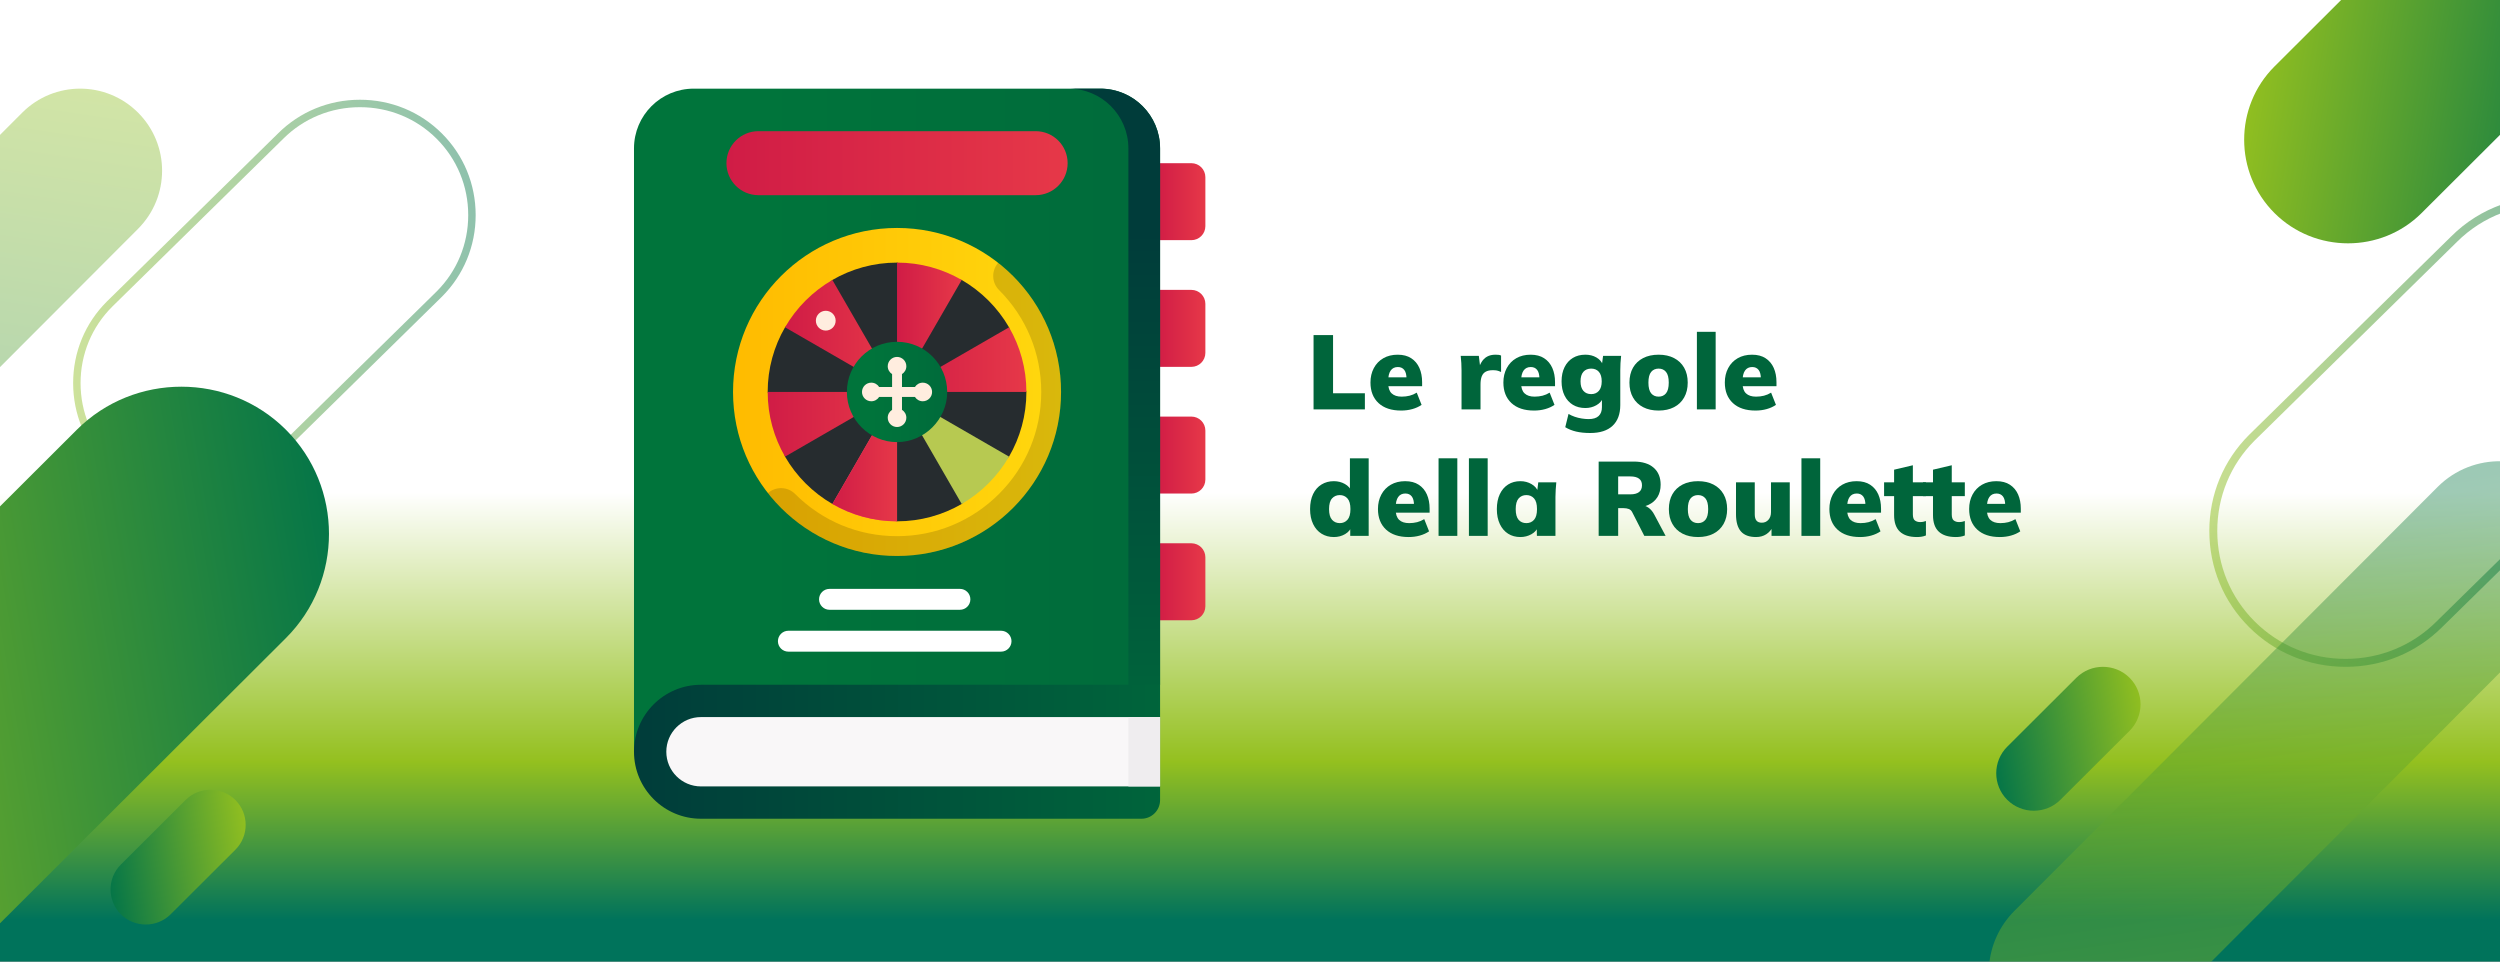
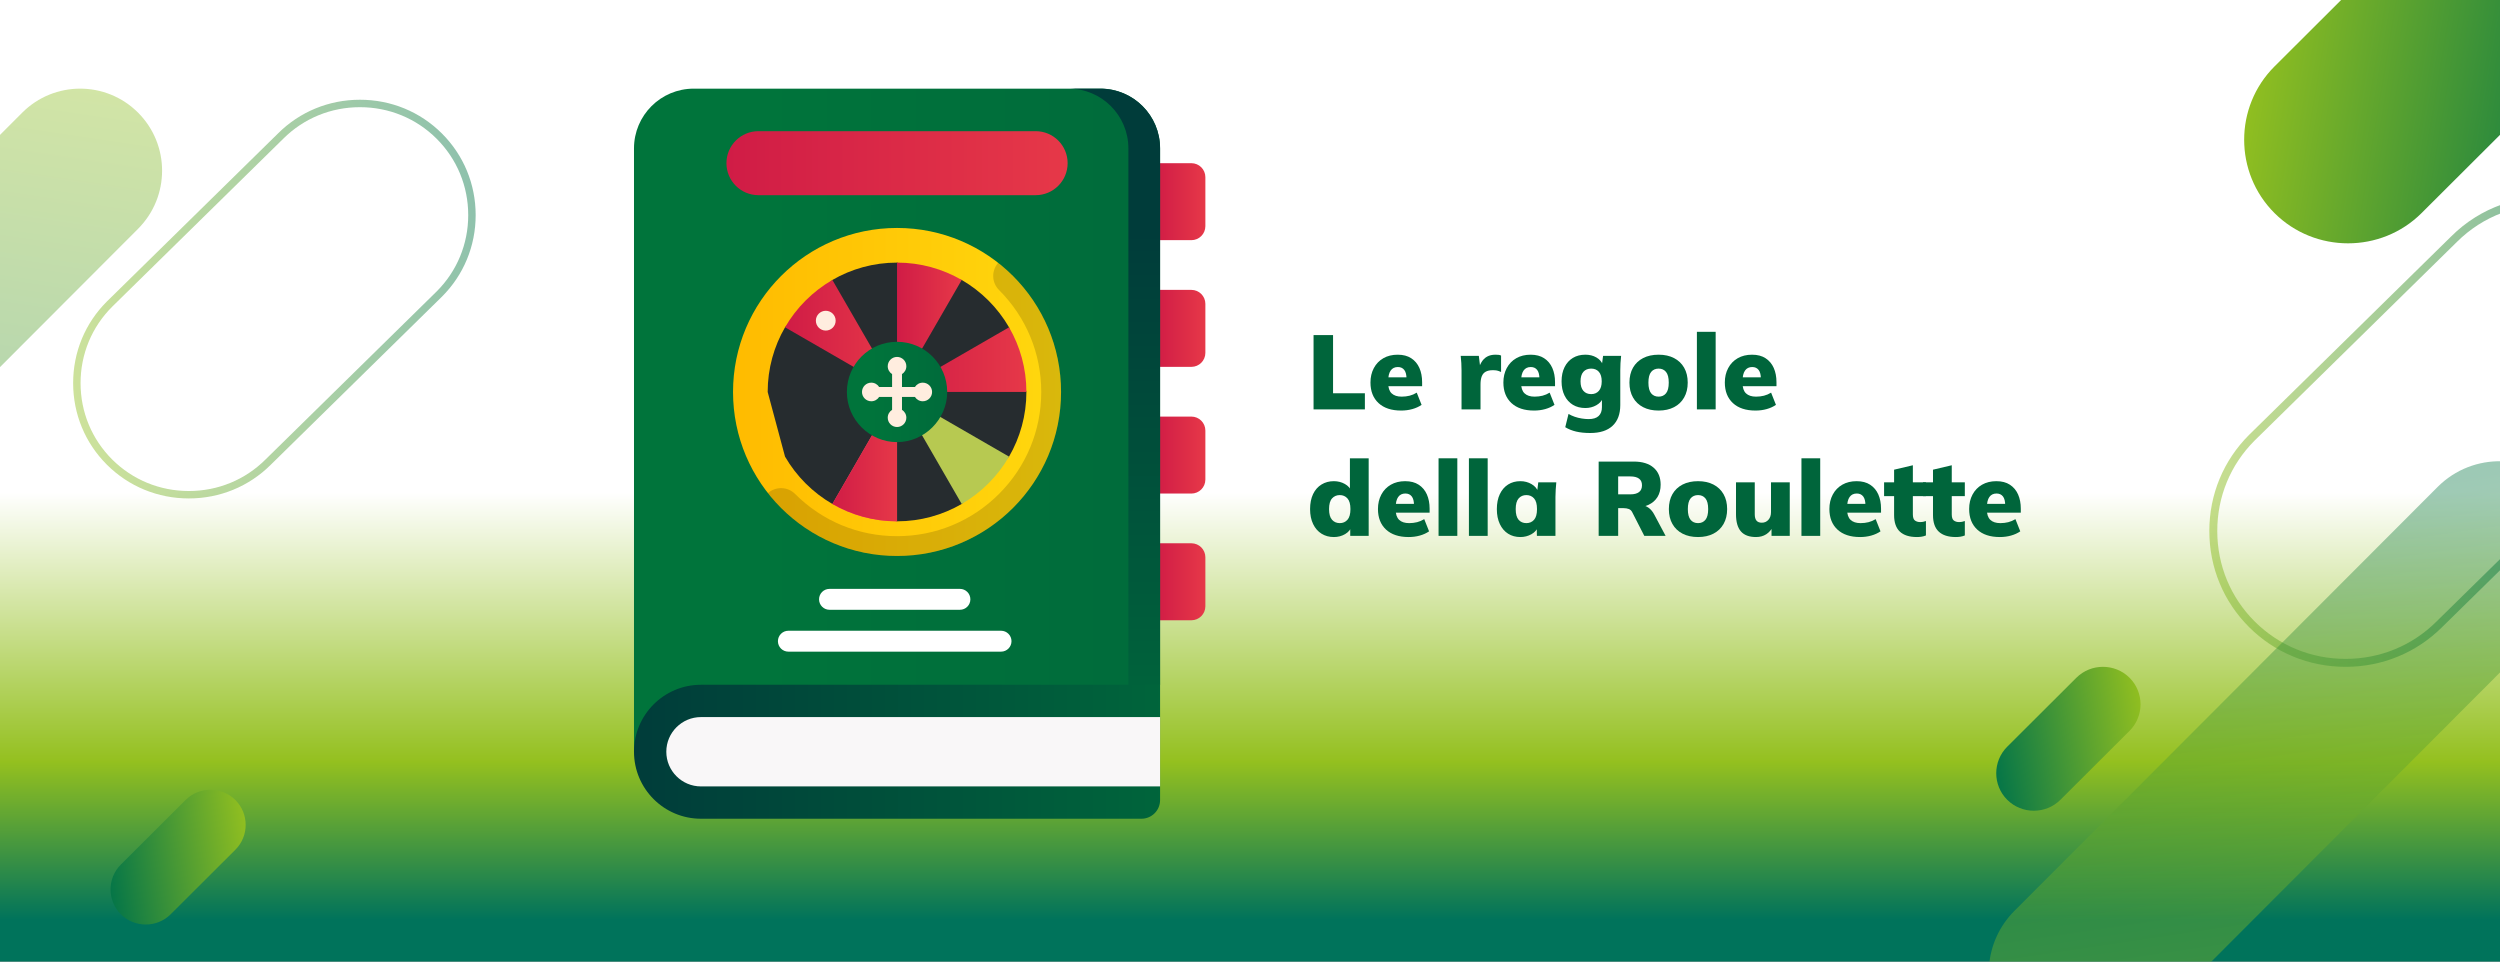
<svg xmlns="http://www.w3.org/2000/svg" xmlns:xlink="http://www.w3.org/1999/xlink" id="Layer_1" data-name="Layer 1" viewBox="0 0 5038.5 1938">
  <rect x="0" y="0" width="5038.5" height="1938" fill="#808080" stroke="none" />
  <defs>
    <linearGradient id="Sfumatura_senza_nome_31" data-name="Sfumatura senza nome 31" x1="2519.25" y1="2042.48" x2="2519.25" y2="862.86" gradientUnits="userSpaceOnUse">
      <stop offset=".16" stop-color="#00735b" />
      <stop offset=".43" stop-color="#94c01f" />
      <stop offset=".89" stop-color="#fff" />
    </linearGradient>
    <linearGradient id="Sfumatura_senza_nome_24" data-name="Sfumatura senza nome 24" x1="4333.76" y1="12721.59" x2="4003.51" y2="12777.07" gradientTransform="translate(0 -11260.38)" gradientUnits="userSpaceOnUse">
      <stop offset="0" stop-color="#95c11f" />
      <stop offset="1" stop-color="#007349" />
    </linearGradient>
    <linearGradient id="Sfumatura_senza_nome_24-2" data-name="Sfumatura senza nome 24" x1="92.74" y1="11941.02" x2="1013.31" y2="11785.32" xlink:href="#Sfumatura_senza_nome_24" />
    <linearGradient id="Sfumatura_senza_nome_24-3" data-name="Sfumatura senza nome 24" x1="-693.73" y1="12725.6" x2="742.66" y2="12484.31" xlink:href="#Sfumatura_senza_nome_24" />
    <linearGradient id="Sfumatura_senza_nome_24-4" data-name="Sfumatura senza nome 24" x1="513.56" y1="12961.9" x2="204.35" y2="13013.84" xlink:href="#Sfumatura_senza_nome_24" />
    <linearGradient id="Sfumatura_senza_nome_24-5" data-name="Sfumatura senza nome 24" x1="193.07" y1="11375.17" x2="-9.32" y2="12732.19" xlink:href="#Sfumatura_senza_nome_24" />
    <linearGradient id="Sfumatura_senza_nome_24-6" data-name="Sfumatura senza nome 24" x1="4509.89" y1="-9521.09" x2="5276.92" y2="-9649.94" gradientTransform="translate(0 -9340.38) scale(1 -1)" xlink:href="#Sfumatura_senza_nome_24" />
    <linearGradient id="Sfumatura_senza_nome_24-7" data-name="Sfumatura senza nome 24" x1="4467.98" y1="-10149.8" x2="5106.03" y2="-10257.72" gradientTransform="translate(0 -9340.38) scale(1 -1)" xlink:href="#Sfumatura_senza_nome_24" />
    <linearGradient id="Sfumatura_senza_nome_24-8" data-name="Sfumatura senza nome 24" x1="4605.42" y1="-11313.44" x2="4455.06" y2="-10305.33" gradientTransform="translate(0 -9340.38) scale(1 -1)" xlink:href="#Sfumatura_senza_nome_24" />
    <linearGradient id="Sfumatura_senza_nome_15" data-name="Sfumatura senza nome 15" x1="2329.4" y1="406.44" x2="2429.31" y2="406.44" gradientUnits="userSpaceOnUse">
      <stop offset="0" stop-color="#d01c46" />
      <stop offset="1" stop-color="#e63848" />
    </linearGradient>
    <linearGradient id="Sfumatura_senza_nome_15-2" data-name="Sfumatura senza nome 15" y1="661.79" y2="661.79" xlink:href="#Sfumatura_senza_nome_15" />
    <linearGradient id="Sfumatura_senza_nome_15-3" data-name="Sfumatura senza nome 15" y1="917.15" y2="917.15" xlink:href="#Sfumatura_senza_nome_15" />
    <linearGradient id="Sfumatura_senza_nome_15-4" data-name="Sfumatura senza nome 15" y1="1172.5" y2="1172.5" xlink:href="#Sfumatura_senza_nome_15" />
    <linearGradient id="Sfumatura_senza_nome_331" data-name="Sfumatura senza nome 331" x1="1277.75" y1="846.86" x2="2338.03" y2="846.86" gradientUnits="userSpaceOnUse">
      <stop offset=".24" stop-color="#00743b" />
      <stop offset="1" stop-color="#006b3b" />
    </linearGradient>
    <linearGradient id="Sfumatura_senza_nome_4" data-name="Sfumatura senza nome 4" x1="2245.88" y1="1446.38" x2="2245.88" y2="470.77" gradientUnits="userSpaceOnUse">
      <stop offset="0" stop-color="#00653b" />
      <stop offset="1" stop-color="#003c3a" />
    </linearGradient>
    <linearGradient id="Sfumatura_senza_nome_4-2" data-name="Sfumatura senza nome 4" x1="2346.33" y1="1515.09" x2="1274.95" y2="1515.09" xlink:href="#Sfumatura_senza_nome_4" />
    <linearGradient id="Sfumatura_senza_nome_15-5" data-name="Sfumatura senza nome 15" x1="1464.08" y1="328.86" x2="2151.71" y2="328.86" xlink:href="#Sfumatura_senza_nome_15" />
    <linearGradient id="Sfumatura_senza_nome_19" data-name="Sfumatura senza nome 19" x1="1477.35" y1="789.96" x2="2138.44" y2="789.96" gradientUnits="userSpaceOnUse">
      <stop offset="0" stop-color="#fb0" />
      <stop offset="1" stop-color="#ffd80e" />
    </linearGradient>
    <linearGradient id="Sfumatura_senza_nome_15-6" data-name="Sfumatura senza nome 15" x1="1547.18" y1="855.12" x2="1807.89" y2="855.12" xlink:href="#Sfumatura_senza_nome_15" />
    <linearGradient id="Sfumatura_senza_nome_15-7" data-name="Sfumatura senza nome 15" x1="1582.16" y1="677.1" x2="1807.89" y2="677.1" xlink:href="#Sfumatura_senza_nome_15" />
    <linearGradient id="Sfumatura_senza_nome_15-8" data-name="Sfumatura senza nome 15" x1="1807.89" y1="659.61" x2="1938.22" y2="659.61" xlink:href="#Sfumatura_senza_nome_15" />
    <linearGradient id="Sfumatura_senza_nome_15-9" data-name="Sfumatura senza nome 15" x1="1677.57" y1="920.32" x2="1807.89" y2="920.32" xlink:href="#Sfumatura_senza_nome_15" />
    <linearGradient id="Sfumatura_senza_nome_15-10" data-name="Sfumatura senza nome 15" x1="1807.89" y1="724.8" x2="2068.6" y2="724.8" xlink:href="#Sfumatura_senza_nome_15" />
    <linearGradient id="Sfumatura_senza_nome_331-2" data-name="Sfumatura senza nome 331" x1="1706.8" y1="789.96" x2="1908.98" y2="789.96" xlink:href="#Sfumatura_senza_nome_331" />
  </defs>
  <rect x="0" y="-5.14" width="5038.5" height="1943.14" fill="url(#Sfumatura_senza_nome_31)" />
  <path d="M4045.35,1504.95l139.34-138.96c29.5-29.42,77.75-29.42,107.24,0,29.5,29.41,29.5,77.53,0,106.94l-139.34,138.96c-29.5,29.42-77.75,29.42-107.24,0-29.5-29.42-29.5-77.53,0-106.95h0Z" fill="url(#Sfumatura_senza_nome_24)" />
  <g opacity=".5">
    <g opacity=".9">
      <path d="M380.62,1004.55c-62.53,0-121.16-24.11-165.09-67.9-43.93-43.79-68.12-102.23-68.12-164.57s24.18-120.79,68.11-164.58l344.84-338.6c43.91-43.77,102.54-67.88,165.08-67.88s121.16,24.11,165.09,67.9c43.93,43.79,68.12,102.23,68.12,164.57s-24.18,120.79-68.11,164.58l-.32,.31-344.5,338.27c-43.93,43.78-102.56,67.9-165.09,67.9h0ZM725.43,216.01c-58.55,0-113.42,22.56-154.51,63.53L226.06,618.15c-41.06,40.93-63.68,95.61-63.68,153.94s22.63,113.01,63.71,153.96c41.1,40.96,95.98,63.53,154.51,63.53s113.36-22.54,154.45-63.46l.13-.13,344.79-338.55,.25-.25c40.91-40.92,63.42-95.49,63.42-153.68s-22.63-113.01-63.71-153.96c-41.09-40.96-95.97-63.53-154.51-63.53h0Z" fill="url(#Sfumatura_senza_nome_24-2)" />
    </g>
  </g>
  <g>
-     <path d="M576.14,865.99c-115.86-115.54-305.36-115.54-421.21,0L0,1020.57v840.29l576.14-574.82c115.86-115.54,115.86-304.52,0-420.04h0Z" fill="url(#Sfumatura_senza_nome_24-3)" />
    <path d="M373.99,1612.37l-130.46,130.11c-27.62,27.55-27.62,72.59,0,100.14,27.61,27.55,72.79,27.55,100.41,0l130.46-130.11c27.62-27.55,27.62-72.59,0-100.13-27.61-27.55-72.79-27.55-100.41,0h0Z" fill="url(#Sfumatura_senza_nome_24-4)" />
    <path d="M278.25,461.13c64.54-64.64,64.58-169.43,.07-234.04-64.51-64.61-169.12-64.58-233.64,.06L0,271.89v467.97L278.25,461.13Z" fill="url(#Sfumatura_senza_nome_24-5)" isolation="isolate" opacity=".4" />
  </g>
  <path d="M4723.45-5.14l-139.42,139.04c-81.52,81.29-81.52,214.26,0,295.55s214.85,81.29,296.37,0l162.26-161.81V-5.14h-319.21Z" fill="url(#Sfumatura_senza_nome_24-6)" />
  <path d="M5042.65,1122.85l-132.12,129.72-.35,.35-.02,.03c-48.67,48.35-113.58,74.98-182.82,74.98s-134.42-26.74-183.13-75.29c-48.7-48.54-75.52-113.34-75.52-182.47s26.59-133.42,74.92-181.91l407.85-400.48,.27-.28c26.21-26.07,57.14-45.82,90.92-58.51v-17.03c-38.16,13.39-73.08,35.17-102.42,64.42l-.13,.13-405.97,398.63-1.25,1.21c-51.73,51.57-80.21,120.4-80.2,193.82,0,73.41,28.5,142.24,80.23,193.8s120.77,79.96,194.42,79.96,142.69-28.4,194.42-79.96l120.89-118.7v-22.43h.01Z" fill="url(#Sfumatura_senza_nome_24-7)" isolation="isolate" opacity=".5" />
  <path d="M5042.65,929.65c-46.84-1.33-94.11,15.9-129.86,51.72l-852.96,854.42c-30.95,31.01-48,70.67-51.16,111.21h439.12l594.86-595.89v-421.46Z" fill="url(#Sfumatura_senza_nome_24-8)" isolation="isolate" opacity=".4" />
  <g>
    <g>
      <path d="M2401.11,484.02h-71.72v-155.15h71.72c15.57,0,28.2,12.63,28.2,28.2v98.76c0,15.57-12.63,28.2-28.2,28.2Z" fill="url(#Sfumatura_senza_nome_15)" />
      <path d="M2401.11,739.37h-71.72v-155.15h71.72c15.57,0,28.2,12.63,28.2,28.2v98.76c0,15.57-12.63,28.2-28.2,28.2Z" fill="url(#Sfumatura_senza_nome_15-2)" />
      <path d="M2401.11,994.72h-71.72v-155.15h71.72c15.57,0,28.2,12.63,28.2,28.2v98.76c0,15.57-12.63,28.2-28.2,28.2Z" fill="url(#Sfumatura_senza_nome_15-3)" />
      <path d="M2401.11,1250.07h-71.72v-155.15h71.72c15.57,0,28.2,12.63,28.2,28.2v98.76c0,15.57-12.63,28.2-28.2,28.2h0Z" fill="url(#Sfumatura_senza_nome_15-4)" />
    </g>
    <path d="M2338.03,1380.08l-1060.28,135V299.06c0-66.5,53.91-120.41,120.41-120.41h819.46c66.5,0,120.41,53.91,120.41,120.41V1380.08Z" fill="url(#Sfumatura_senza_nome_331)" />
    <path d="M2274.15,1380.08l31.94,21.2,31.94-21.2V299.06c0-66.5-53.91-120.41-120.41-120.41h0s-63.88,0-63.88,0c66.5,0,120.41,53.91,120.41,120.41" fill="url(#Sfumatura_senza_nome_4)" />
    <path d="M2338.03,1380.08h-925.28c-74.56,0-135,60.44-135,135s60.44,135,135,135h887.71c20.75,0,37.57-16.82,37.57-37.57v-232.44Z" fill="url(#Sfumatura_senza_nome_4-2)" />
    <path d="M1412.75,1584.95c-38.52,0-69.86-31.34-69.86-69.87s31.34-69.87,69.86-69.87h925.28v139.74h-925.28Z" fill="#f9f7f8" />
    <path d="M2087.2,393.37h-558.61c-35.63,0-64.51-28.88-64.51-64.51h0c0-35.63,28.88-64.51,64.51-64.51h558.61c35.63,0,64.51,28.88,64.51,64.51h0c0,35.63-28.88,64.51-64.51,64.51Z" fill="url(#Sfumatura_senza_nome_15-5)" />
    <g>
      <path d="M1934.63,1228.95h-262.85c-11.64,0-21.07-9.43-21.07-21.07s9.43-21.07,21.07-21.07h262.85c11.64,0,21.07,9.43,21.07,21.07s-9.43,21.07-21.07,21.07Z" fill="#fff" />
      <path d="M2017.51,1313.33h-428.62c-11.64,0-21.07-9.43-21.07-21.07s9.43-21.07,21.07-21.07h428.62c11.64,0,21.07,9.43,21.07,21.07s-9.43,21.07-21.07,21.07Z" fill="#fff" />
    </g>
-     <path d="M2274.15,1445.22h63.88v139.74h-63.88v-139.74Z" fill="#efedef" />
    <g>
      <circle cx="1807.89" cy="789.96" r="330.54" fill="url(#Sfumatura_senza_nome_19)" />
      <path d="M1807.89,1120.5c182.55,0,330.54-147.99,330.54-330.54,0-105.63-49.55-199.68-126.67-260.19-13.92,15.67-13.37,39.67,1.64,54.68,54.89,54.9,85.12,127.88,85.12,205.51s-30.23,150.62-85.12,205.51c-54.89,54.9-127.88,85.13-205.51,85.13s-150.62-30.23-205.51-85.12c-15.02-15.02-39.01-15.56-54.68-1.64,60.51,77.12,154.57,126.67,260.2,126.67Z" opacity=".15" />
      <path d="M2033.62,659.64c-22.91-39.52-55.88-72.5-95.41-95.41l-130.32-34.98c-47.44,0-91.96,12.74-130.33,34.98l-95.41,95.41c-22.23,38.36-34.98,82.88-34.98,130.32l34.98,130.33c22.91,39.52,55.88,72.5,95.41,95.41l130.32,34.98c47.44,0,91.96-12.74,130.33-34.98l95.41-95.41c22.24-38.36,34.98-82.88,34.98-130.33l-34.98-130.32Z" fill="#262c2f" />
      <g>
-         <path d="M1547.18,789.96c0,47.44,12.74,91.96,34.98,130.33l225.73-130.33h-260.71Z" fill="url(#Sfumatura_senza_nome_15-6)" />
        <path d="M1677.57,564.23c-39.52,22.91-72.5,55.88-95.41,95.41l225.73,130.32-130.33-225.73Z" fill="url(#Sfumatura_senza_nome_15-7)" />
        <path d="M1938.22,564.23c-38.36-22.24-82.88-34.98-130.33-34.98v260.71l130.33-225.73Z" fill="url(#Sfumatura_senza_nome_15-8)" />
      </g>
      <path id="SVGCleanerId_0" data-name="SVGCleanerId 0" d="M1677.57,1015.69c38.36,22.24,82.88,34.98,130.33,34.98v-260.71l-130.33,225.73Z" fill="#ff5368" />
      <path id="SVGCleanerId_0-2" data-name="SVGCleanerId 0" d="M1677.57,1015.69c38.36,22.24,82.88,34.98,130.33,34.98v-260.71l-130.33,225.73Z" fill="url(#Sfumatura_senza_nome_15-9)" />
      <path d="M1807.89,789.96h260.71c0-47.44-12.74-91.96-34.98-130.33l-225.73,130.33Z" fill="url(#Sfumatura_senza_nome_15-10)" />
      <path d="M1938.22,1015.69c39.52-22.91,72.5-55.88,95.41-95.41l-225.73-130.32,130.33,225.73Z" fill="#b7c951" />
      <path d="M1807.89,891.05c-54.93,0-101.09-44.9-101.09-101.09s45.35-101.09,101.09-101.09,101.09,45.35,101.09,101.09-46.33,101.09-101.09,101.09Z" fill="url(#Sfumatura_senza_nome_331-2)" />
      <g>
        <path d="M1859.77,771.21c-6.69,0-12.54,3.51-15.86,8.78h-26.04v-26.04c5.27-3.32,8.78-9.17,8.78-15.86,0-10.36-8.4-18.75-18.75-18.75s-18.75,8.4-18.75,18.75c0,6.69,3.51,12.54,8.78,15.86v26.04h-26.04c-3.32-5.27-9.17-8.78-15.86-8.78-10.36,0-18.75,8.4-18.75,18.75s8.4,18.75,18.75,18.75c6.69,0,12.54-3.51,15.86-8.78h26.04v26.04c-5.27,3.32-8.78,9.17-8.78,15.86,0,10.36,8.4,18.75,18.75,18.75s18.75-8.4,18.75-18.75c0-6.69-3.51-12.54-8.78-15.86v-26.04h26.04c3.32,5.27,9.17,8.78,15.86,8.78,10.36,0,18.75-8.4,18.75-18.75s-8.4-18.75-18.75-18.75Z" fill="#ffeddf" />
        <circle cx="1664.24" cy="646.3" r="19.95" fill="#ffeddf" />
      </g>
    </g>
  </g>
  <g>
    <path d="M2647.34,825.09v-149.76h39.3v117.26h64.15v32.5h-103.45Z" fill="#00653b" />
    <path d="M2823.86,827.43c-19.54,0-34.73-5.03-45.57-15.08-10.83-10.05-16.25-23.86-16.25-41.42,0-10.9,2.26-20.61,6.8-29.1,4.53-8.5,10.9-15.12,19.12-19.86,8.21-4.74,17.84-7.12,28.89-7.12s20,2.37,27.3,7.12c7.29,4.75,12.78,11.26,16.46,19.54,3.68,8.29,5.52,17.88,5.52,28.78v8.07h-72.44v-17.84h44.61l-3.61,2.97c0-8.07-1.52-14.05-4.57-17.95-3.05-3.89-7.33-5.84-12.85-5.84-6.37,0-11.23,2.37-14.55,7.12-3.33,4.75-4.99,11.86-4.99,21.35v3.82c0,9.49,2.34,16.43,7.01,20.82,4.67,4.39,11.4,6.58,20.18,6.58,5.66,0,11.01-.64,16.04-1.91,5.03-1.28,9.8-3.33,14.34-6.16l9.77,24.64c-5.38,3.68-11.61,6.52-18.69,8.5-7.08,1.98-14.59,2.97-22.52,2.97Z" fill="#00653b" />
    <path d="M2945.58,825.09v-78.39c0-4.96-.14-9.91-.42-14.87-.29-4.96-.71-9.84-1.27-14.66h36.54l4.04,33.14h-5.74c1.41-8.07,3.68-14.73,6.8-19.97,3.11-5.24,7.01-9.13,11.68-11.68,4.67-2.55,10.2-3.82,16.57-3.82,2.97,0,5.2,.11,6.69,.32,1.49,.21,3.08,.67,4.78,1.38v33.14c-3.54-1.56-6.37-2.55-8.5-2.97s-4.89-.64-8.28-.64c-5.81,0-10.55,1.03-14.23,3.08-3.68,2.05-6.34,5.21-7.97,9.45-1.63,4.25-2.44,9.7-2.44,16.36v50.13h-38.24Z" fill="#00653b" />
    <path d="M3091.73,827.43c-19.54,0-34.73-5.03-45.57-15.08-10.83-10.05-16.25-23.86-16.25-41.42,0-10.9,2.26-20.61,6.8-29.1,4.53-8.5,10.9-15.12,19.12-19.86,8.21-4.74,17.84-7.12,28.89-7.12s20,2.37,27.3,7.12c7.29,4.75,12.78,11.26,16.46,19.54,3.68,8.29,5.52,17.88,5.52,28.78v8.07h-72.44v-17.84h44.61l-3.61,2.97c0-8.07-1.52-14.05-4.57-17.95-3.05-3.89-7.33-5.84-12.85-5.84-6.37,0-11.23,2.37-14.55,7.12-3.33,4.75-4.99,11.86-4.99,21.35v3.82c0,9.49,2.34,16.43,7.01,20.82,4.67,4.39,11.4,6.58,20.18,6.58,5.66,0,11.01-.64,16.04-1.91,5.03-1.28,9.8-3.33,14.34-6.16l9.77,24.64c-5.38,3.68-11.61,6.52-18.69,8.5-7.08,1.98-14.59,2.97-22.52,2.97Z" fill="#00653b" />
    <path d="M3204.95,872.68c-10.76,0-20.22-.96-28.36-2.87-8.15-1.91-15.47-4.85-21.99-8.82l6.59-26.77c3.82,2.26,8,4.17,12.53,5.74,4.53,1.56,9.24,2.72,14.13,3.5,4.89,.78,9.52,1.17,13.91,1.17,9.06,0,15.79-2.09,20.18-6.27,4.39-4.18,6.58-10.09,6.58-17.74v-18.91h2.12c-2.27,6.23-6.73,11.23-13.38,14.98-6.66,3.75-14.02,5.63-22.09,5.63-9.63,0-18.02-2.16-25.17-6.48-7.15-4.32-12.75-10.52-16.78-18.59s-6.05-17.63-6.05-28.68,2.02-20.61,6.05-28.68,9.63-14.27,16.78-18.59c7.15-4.32,15.54-6.48,25.17-6.48,8.35,0,15.72,1.84,22.09,5.52,6.37,3.68,10.69,8.57,12.96,14.66l-1.7-.42,2.34-17.42h36.33c-.57,4.82-.99,9.7-1.27,14.66-.29,4.96-.42,9.84-.42,14.66v69.89c0,18.13-5.17,32.04-15.51,41.74-10.34,9.7-25.35,14.55-45.04,14.55Zm1.91-78.39c6.51,0,11.68-2.19,15.51-6.59,3.82-4.39,5.74-10.76,5.74-19.12s-1.91-14.9-5.74-19.22c-3.82-4.32-9-6.48-15.51-6.48s-11.9,2.16-15.72,6.48c-3.82,4.32-5.74,10.73-5.74,19.22s1.91,14.73,5.74,19.12c3.82,4.39,9.06,6.59,15.72,6.59Z" fill="#00653b" />
    <path d="M3342.82,827.43c-12.04,0-22.45-2.27-31.23-6.8-8.78-4.53-15.58-11.01-20.39-19.44-4.82-8.42-7.22-18.44-7.22-30.06s2.41-21.81,7.22-30.16c4.81-8.35,11.61-14.8,20.39-19.33,8.78-4.53,19.19-6.8,31.23-6.8s22.23,2.27,31.01,6.8c8.78,4.53,15.58,11.01,20.39,19.44,4.81,8.43,7.22,18.45,7.22,30.06s-2.41,21.46-7.22,29.95c-4.82,8.5-11.61,15.01-20.39,19.54-8.78,4.53-19.12,6.8-31.01,6.8Zm0-28.04c6.23,0,11.19-2.23,14.87-6.69,3.68-4.46,5.52-11.65,5.52-21.56s-1.84-17.1-5.52-21.56c-3.68-4.46-8.64-6.69-14.87-6.69s-11.4,2.23-15.08,6.69c-3.68,4.46-5.52,11.65-5.52,21.56s1.84,17.1,5.52,21.56c3.68,4.46,8.71,6.69,15.08,6.69Z" fill="#00653b" />
    <path d="M3419.92,825.09v-156.35h37.81v156.35h-37.81Z" fill="#00653b" />
    <path d="M3538.03,827.43c-19.54,0-34.73-5.03-45.57-15.08-10.83-10.05-16.25-23.86-16.25-41.42,0-10.9,2.26-20.61,6.8-29.1,4.53-8.5,10.9-15.12,19.12-19.86,8.21-4.74,17.84-7.12,28.89-7.12s20,2.37,27.3,7.12c7.29,4.75,12.78,11.26,16.46,19.54,3.68,8.29,5.52,17.88,5.52,28.78v8.07h-72.44v-17.84h44.61l-3.61,2.97c0-8.07-1.52-14.05-4.57-17.95-3.05-3.89-7.33-5.84-12.85-5.84-6.37,0-11.23,2.37-14.55,7.12-3.33,4.75-4.99,11.86-4.99,21.35v3.82c0,9.49,2.34,16.43,7.01,20.82,4.67,4.39,11.4,6.58,20.18,6.58,5.66,0,11.01-.64,16.04-1.91,5.03-1.28,9.8-3.33,14.34-6.16l9.77,24.64c-5.38,3.68-11.61,6.52-18.69,8.5-7.08,1.98-14.59,2.97-22.52,2.97Z" fill="#00653b" />
    <path d="M2688.12,1082.35c-9.21,0-17.42-2.23-24.64-6.69s-12.89-10.94-16.99-19.44c-4.11-8.5-6.16-18.55-6.16-30.17s2.02-21.84,6.05-30.27c4.04-8.42,9.7-14.87,16.99-19.33,7.29-4.46,15.54-6.69,24.75-6.69,8.21,0,15.65,1.88,22.3,5.63,6.66,3.75,11.12,8.75,13.38,14.98h-3.19v-66.7h37.81v156.35h-37.17v-19.33h2.76c-1.98,6.52-6.34,11.76-13.06,15.72-6.73,3.96-14.34,5.95-22.84,5.95Zm12.11-28.04c6.23,0,11.37-2.23,15.4-6.69s6.05-11.65,6.05-21.56-2.02-17.1-6.05-21.56-9.17-6.69-15.4-6.69-11.58,2.23-15.61,6.69-6.05,11.65-6.05,21.56,2.02,17.1,6.05,21.56,9.24,6.69,15.61,6.69Z" fill="#00653b" />
    <path d="M2838.95,1082.35c-19.54,0-34.73-5.03-45.57-15.08-10.83-10.05-16.25-23.86-16.25-41.42,0-10.9,2.26-20.61,6.8-29.1,4.53-8.5,10.9-15.12,19.12-19.86,8.21-4.74,17.84-7.12,28.89-7.12s20,2.37,27.3,7.12c7.29,4.75,12.78,11.26,16.46,19.54,3.68,8.29,5.52,17.88,5.52,28.78v8.07h-72.44v-17.84h44.61l-3.61,2.97c0-8.07-1.52-14.05-4.57-17.95-3.05-3.89-7.33-5.84-12.85-5.84-6.37,0-11.23,2.37-14.55,7.12-3.33,4.75-4.99,11.86-4.99,21.35v3.82c0,9.49,2.34,16.43,7.01,20.82,4.67,4.39,11.4,6.58,20.18,6.58,5.66,0,11.01-.64,16.04-1.91,5.03-1.28,9.8-3.33,14.34-6.16l9.77,24.64c-5.38,3.68-11.61,6.52-18.69,8.5-7.08,1.98-14.59,2.97-22.52,2.97Z" fill="#00653b" />
    <path d="M2899.27,1080.01v-156.35h37.81v156.35h-37.81Z" fill="#00653b" />
    <path d="M2960.45,1080.01v-156.35h37.81v156.35h-37.81Z" fill="#00653b" />
    <path d="M3064.11,1082.35c-9.35,0-17.56-2.23-24.64-6.69-7.08-4.46-12.64-10.94-16.68-19.44s-6.05-18.55-6.05-30.17,2.02-21.84,6.05-30.27c4.04-8.42,9.59-14.87,16.68-19.33,7.08-4.46,15.29-6.69,24.64-6.69,8.35,0,15.9,1.98,22.62,5.95,6.72,3.97,11.15,9.13,13.28,15.51h-2.12l2.34-19.12h36.33c-.42,4.82-.82,9.7-1.17,14.66-.35,4.96-.53,9.84-.53,14.66v78.6h-37.39l-.42-18.27h2.55c-2.12,6.23-6.55,11.23-13.28,14.98-6.73,3.75-14.13,5.63-22.2,5.63Zm12.11-28.04c6.37,0,11.54-2.23,15.51-6.69,3.96-4.46,5.95-11.65,5.95-21.56s-1.98-17.1-5.95-21.56c-3.97-4.46-9.13-6.69-15.51-6.69s-11.54,2.23-15.51,6.69c-3.97,4.46-5.95,11.65-5.95,21.56s1.95,17.1,5.84,21.56c3.89,4.46,9.1,6.69,15.61,6.69Z" fill="#00653b" />
    <path d="M3221.94,1080.01v-149.76h70.74c17.28,0,30.62,4.11,40.04,12.32,9.42,8.21,14.13,19.62,14.13,34.2,0,9.77-2.12,18.09-6.37,24.96-4.25,6.87-10.41,12.18-18.48,15.93-8.07,3.75-17.7,5.63-28.89,5.63l1.91-5.31h10.62c6.23,0,11.75,1.7,16.57,5.1,4.81,3.4,8.78,8.15,11.9,14.23l22.73,42.7h-42.91l-24.43-47.8c-1.56-3.11-3.86-5.24-6.9-6.37-3.05-1.13-6.48-1.7-10.3-1.7h-11.05v55.87h-39.3Zm39.3-83.7h24.64c7.65,0,13.45-1.52,17.42-4.57,3.96-3.04,5.95-7.61,5.95-13.7s-1.98-10.41-5.95-13.38c-3.97-2.97-9.77-4.46-17.42-4.46h-24.64v36.11Z" fill="#00653b" />
    <path d="M3422.27,1082.35c-12.04,0-22.45-2.27-31.23-6.8-8.78-4.53-15.58-11.01-20.39-19.44-4.82-8.42-7.22-18.44-7.22-30.06s2.41-21.81,7.22-30.16c4.81-8.35,11.61-14.8,20.39-19.33,8.78-4.53,19.19-6.8,31.23-6.8s22.23,2.27,31.01,6.8c8.78,4.53,15.58,11.01,20.39,19.44,4.81,8.43,7.22,18.45,7.22,30.06s-2.41,21.46-7.22,29.95c-4.82,8.5-11.61,15.01-20.39,19.54-8.78,4.53-19.12,6.8-31.01,6.8Zm0-28.04c6.23,0,11.19-2.23,14.87-6.69,3.68-4.46,5.52-11.65,5.52-21.56s-1.84-17.1-5.52-21.56c-3.68-4.46-8.64-6.69-14.87-6.69s-11.4,2.23-15.08,6.69c-3.68,4.46-5.52,11.65-5.52,21.56s1.84,17.1,5.52,21.56c3.68,4.46,8.71,6.69,15.08,6.69Z" fill="#00653b" />
    <path d="M3539.1,1082.35c-13.74,0-23.9-3.79-30.48-11.37-6.58-7.57-9.88-19.08-9.88-34.52v-64.37h37.81v64.58c0,5.67,1.17,9.88,3.5,12.64,2.34,2.76,5.91,4.14,10.73,4.14,5.38,0,9.8-1.95,13.28-5.84,3.47-3.89,5.2-9.03,5.2-15.4v-60.12h37.81v107.91h-36.75v-19.33h3.19c-3.4,6.94-8,12.29-13.81,16.04-5.81,3.75-12.68,5.63-20.61,5.63Z" fill="#00653b" />
    <path d="M3630.65,1080.01v-156.35h37.81v156.35h-37.81Z" fill="#00653b" />
    <path d="M3748.76,1082.35c-19.54,0-34.73-5.03-45.57-15.08-10.83-10.05-16.25-23.86-16.25-41.42,0-10.9,2.26-20.61,6.8-29.1,4.53-8.5,10.9-15.12,19.12-19.86,8.21-4.74,17.84-7.12,28.89-7.12s20,2.37,27.3,7.12c7.29,4.75,12.78,11.26,16.46,19.54,3.68,8.29,5.52,17.88,5.52,28.78v8.07h-72.44v-17.84h44.61l-3.61,2.97c0-8.07-1.52-14.05-4.57-17.95-3.05-3.89-7.33-5.84-12.85-5.84-6.37,0-11.23,2.37-14.55,7.12-3.33,4.75-4.99,11.86-4.99,21.35v3.82c0,9.49,2.34,16.43,7.01,20.82,4.67,4.39,11.4,6.58,20.18,6.58,5.66,0,11.01-.64,16.04-1.91,5.03-1.28,9.8-3.33,14.34-6.16l9.77,24.64c-5.38,3.68-11.61,6.52-18.69,8.5-7.08,1.98-14.59,2.97-22.52,2.97Z" fill="#00653b" />
    <path d="M3863.47,1082.35c-15.29,0-26.8-3.64-34.52-10.94-7.72-7.29-11.58-18.38-11.58-33.25v-38.24h-20.18v-27.83h20.18v-25.49l37.81-8.92v34.41h26.34v27.83h-26.34v36.75c0,6.23,1.41,10.38,4.25,12.43,2.83,2.05,6.23,3.08,10.2,3.08,2.41,0,4.49-.18,6.27-.53,1.77-.35,3.64-.88,5.63-1.59v29.1c-3.12,1.27-6.2,2.12-9.24,2.55-3.05,.42-5.98,.64-8.82,.64Z" fill="#00653b" />
    <path d="M3941.86,1082.35c-15.29,0-26.8-3.64-34.52-10.94-7.72-7.29-11.58-18.38-11.58-33.25v-38.24h-20.18v-27.83h20.18v-25.49l37.81-8.92v34.41h26.34v27.83h-26.34v36.75c0,6.23,1.41,10.38,4.25,12.43,2.83,2.05,6.23,3.08,10.2,3.08,2.41,0,4.49-.18,6.27-.53,1.77-.35,3.64-.88,5.63-1.59v29.1c-3.12,1.27-6.2,2.12-9.24,2.55-3.05,.42-5.98,.64-8.82,.64Z" fill="#00653b" />
    <path d="M4030.44,1082.35c-19.54,0-34.73-5.03-45.57-15.08-10.83-10.05-16.25-23.86-16.25-41.42,0-10.9,2.26-20.61,6.8-29.1,4.53-8.5,10.9-15.12,19.12-19.86,8.21-4.74,17.84-7.12,28.89-7.12s20,2.37,27.3,7.12c7.29,4.75,12.78,11.26,16.46,19.54,3.68,8.29,5.52,17.88,5.52,28.78v8.07h-72.44v-17.84h44.61l-3.61,2.97c0-8.07-1.52-14.05-4.57-17.95-3.05-3.89-7.33-5.84-12.85-5.84-6.37,0-11.23,2.37-14.55,7.12-3.33,4.75-4.99,11.86-4.99,21.35v3.82c0,9.49,2.34,16.43,7.01,20.82,4.67,4.39,11.4,6.58,20.18,6.58,5.66,0,11.01-.64,16.04-1.91,5.03-1.28,9.8-3.33,14.34-6.16l9.77,24.64c-5.38,3.68-11.61,6.52-18.69,8.5-7.08,1.98-14.59,2.97-22.52,2.97Z" fill="#00653b" />
  </g>
</svg>